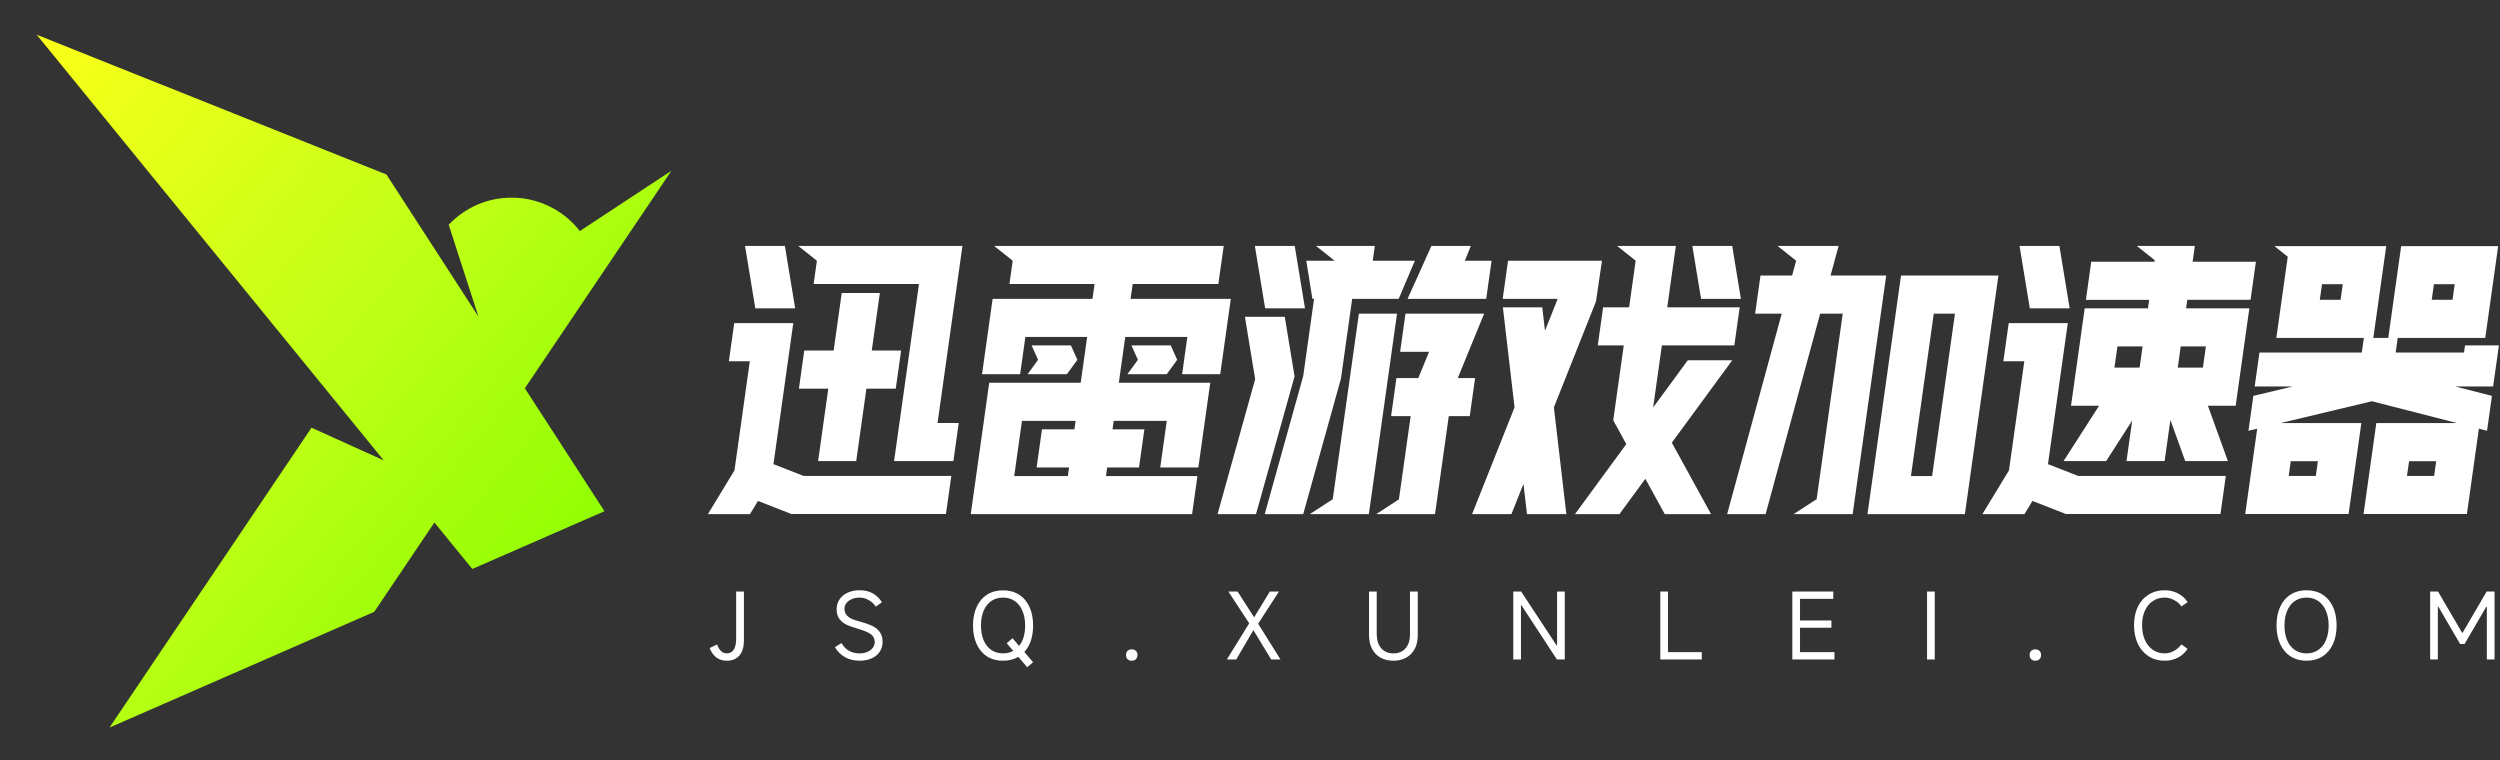
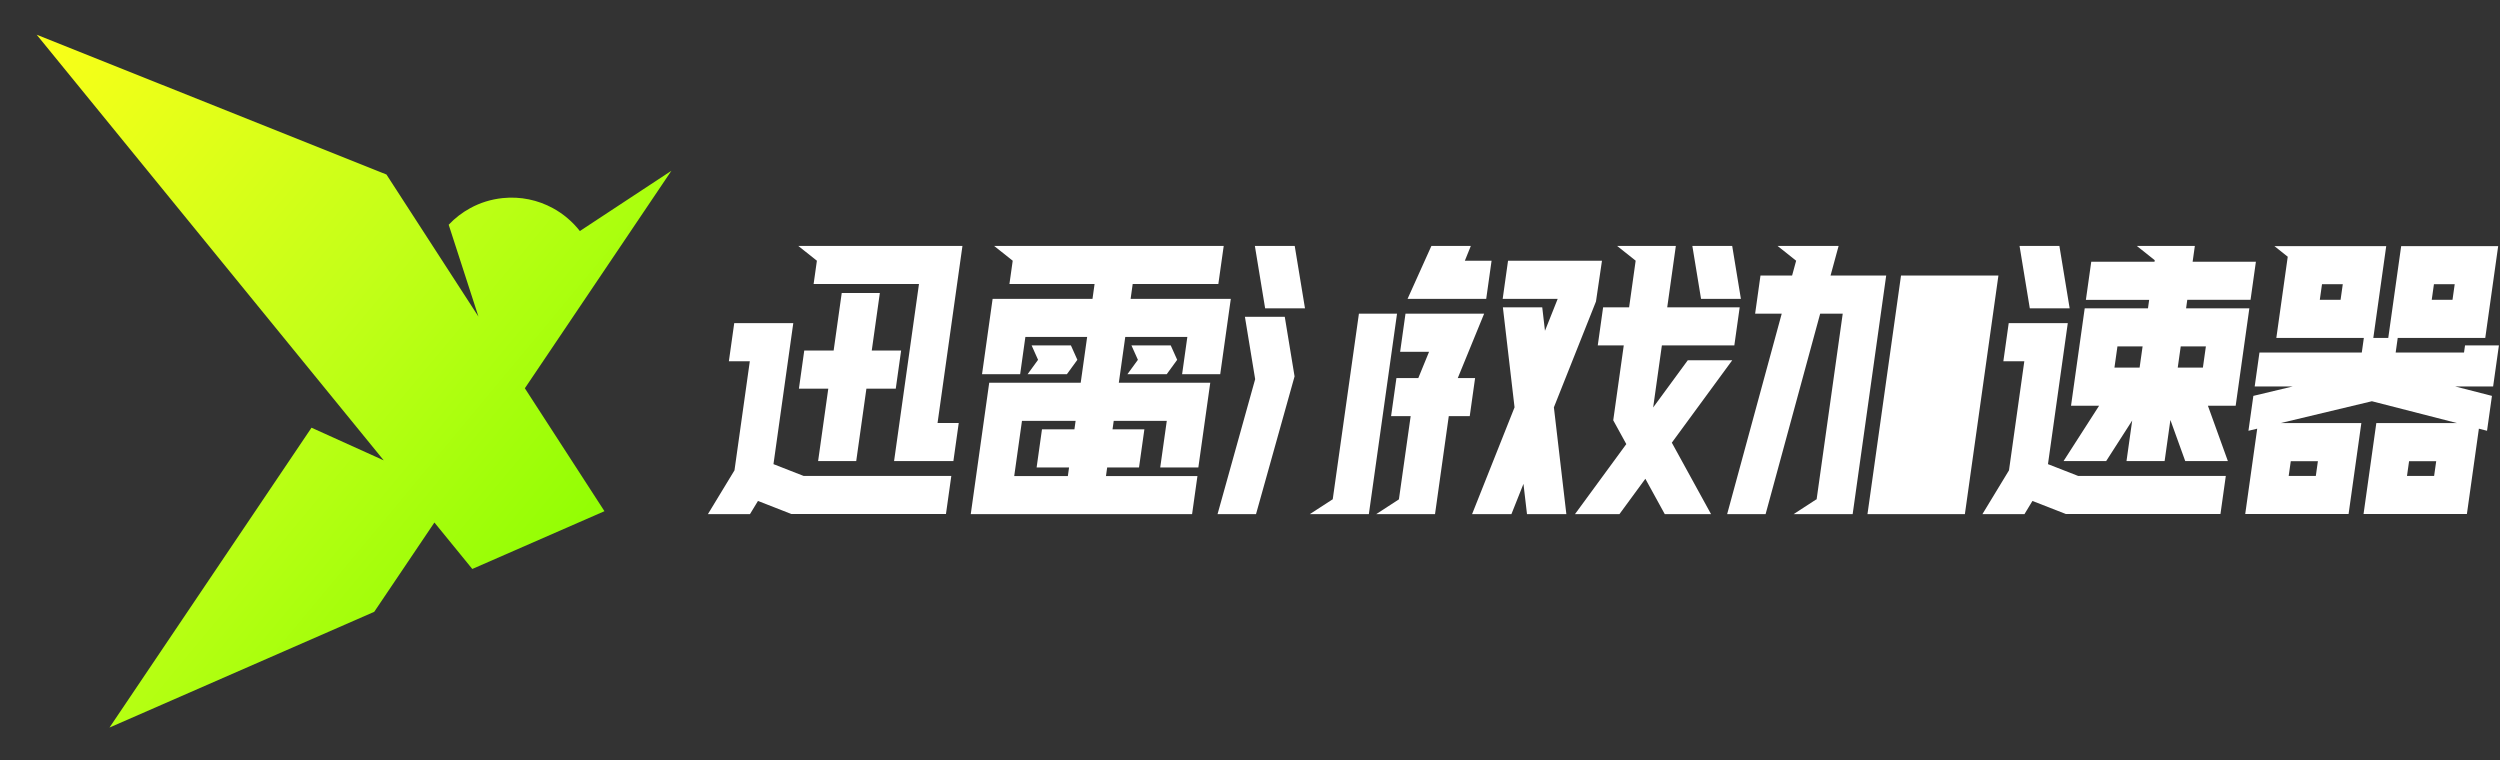
<svg xmlns="http://www.w3.org/2000/svg" width="671" height="204" viewBox="0 0 671 204" fill="none">
  <rect x="0" y="0" width="671" height="204" fill="#333333" stroke="none" />
  <path d="M155.635 62.011C153.66 59.487 151.189 57.388 148.384 55.864C144.394 53.69 139.728 52.661 134.873 53.171C131.752 53.499 128.842 54.43 126.247 55.845C124.064 57.026 122.106 58.543 120.428 60.322L127.071 80.824L128.417 84.978L103.723 46.839L9.843 9.315L102.872 123.411L102.996 123.563L102.823 123.486L83.609 114.797L29.388 195.276L100.442 164.214L116.596 140.243L126.762 152.71L162.236 137.205L140.87 104.21L144.716 98.507L160.532 75.032L163.441 70.714L180.208 45.831L155.635 62.011Z" fill="url(#paint0_linear_7222_2527)" />
  <g clip-path="url(#clip0_7222_2527)">
    <path d="M258.321 66H223.193H214.248L219.255 69.978L218.374 76.23H246.653L239.97 123.758H255.889L257.326 113.528H251.638L258.321 66Z" fill="white" />
    <path d="M207.599 124.576L212.918 86.726H197.068L195.63 96.956H201.251L197.136 126.236L189.998 138H201.285L203.439 134.454L212.412 137.966H253.894L255.332 127.736H215.686L207.599 124.576Z" fill="white" />
    <path d="M225.922 78.633L223.751 94.08H215.863L214.431 104.31H222.313L219.58 123.758H229.809L232.543 104.31H240.425L241.863 94.08H233.981L236.152 78.633H225.922Z" fill="white" />
    <path d="M304.014 76.23H327.002L328.446 66H275.757H266.812L271.813 69.978L270.932 76.23H293.784L293.227 80.208H266.42L263.578 100.44H273.808L275.211 90.438H291.789L290.062 102.73H265.505L260.549 138H319.955L321.393 127.77H296.842L297.165 125.463H305.713L307.151 115.233H298.603L298.922 112.96H313.164L311.407 125.463H321.637L324.831 102.73H300.291L302.019 90.438H318.682L317.278 100.44H327.508L330.349 80.208H303.457L304.014 76.23ZM288.374 115.233H279.667L278.229 125.463H286.936L286.612 127.77H272.216L274.296 112.96H288.692L288.374 115.233Z" fill="white" />
    <path d="M394.774 66H384.192L377.793 80.208H398.9L400.338 69.978H393.166L394.774 66Z" fill="white" />
    <path d="M357.698 134.067L357.669 134.022L351.543 138H360.488H367.399L374.963 84.186H364.734L357.698 134.067Z" fill="white" />
    <path d="M377.235 84.186L375.797 94.416H383.561L380.674 101.469H374.803L373.365 111.698H378.622L375.468 134.028L369.358 138H378.304H385.158L388.852 111.698H394.478L395.916 101.469H391.267L398.343 84.186H377.235Z" fill="white" />
    <path d="M428.361 80.918L429.97 69.978H404.759L403.321 80.208H418.086L414.671 88.789L413.938 82.481H403.373L406.504 109.328L395.104 138H405.663L408.897 129.867L409.846 138H420.411L417.063 109.328L428.361 80.918Z" fill="white" />
-     <path d="M501.23 138H527.373L536.375 73.957H510.233L501.23 138ZM519.024 84.186H524.708L518.581 127.77H512.898L519.024 84.186Z" fill="white" />
+     <path d="M501.23 138H527.373L536.375 73.957H510.233L501.23 138ZH524.708L518.581 127.77H512.898L519.024 84.186Z" fill="white" />
    <path d="M553.846 123.758H565.292L572.282 112.869L570.753 123.758H580.983L582.534 112.716L586.518 123.758H597.964L592.599 108.891H600.056L603.727 82.748H586.746L587.064 80.475H604.045L605.483 70.245H588.502L589.098 66H582.455H573.509L578.329 69.836L578.272 70.251H561.291L559.853 80.481H576.834L576.516 82.754H559.535L555.863 108.897H563.399L553.851 123.764L553.846 123.758ZM592.059 92.978L591.258 98.661H584.506L585.308 92.978H592.059ZM568.321 92.978H575.072L574.271 98.661H567.519L568.321 92.978Z" fill="white" />
-     <path d="M213.419 82.748L210.663 66H199.967L202.723 82.748H213.419Z" fill="white" />
    <path d="M549.675 124.576L554.994 86.726H539.138L537.701 96.956H543.327L539.212 126.236L532.074 138H543.361L545.509 134.454L554.489 137.966H595.97L597.408 127.736H557.762L549.675 124.576Z" fill="white" />
    <path d="M555.495 82.748L552.739 66H542.043L544.799 82.748H555.495Z" fill="white" />
    <path d="M350.258 82.748L347.501 66H336.806L339.562 82.748H350.258Z" fill="white" />
    <path d="M286.351 100.44L289.164 96.576L287.436 92.711H276.888L278.616 96.576L275.803 100.44H286.351Z" fill="white" />
    <path d="M313.142 100.44L315.955 96.575L314.227 92.711H303.679L305.413 96.575L302.594 100.44H313.142Z" fill="white" />
    <path d="M344.831 85.022H334.135L336.886 101.77L326.787 138H337.113L347.462 101.02L344.831 85.022Z" fill="white" />
-     <path d="M362.925 80.208H375.411L379.748 69.978H368.449L369.006 66H362.158H362.164H353.213L358.22 69.978H350.61L352.247 80.208H352.696L349.786 100.917L339.448 138H349.78L359.913 101.616L362.925 80.208Z" fill="white" />
    <path d="M464.938 96.689H453.003L443.706 109.368L446.047 92.711H465.495L466.933 82.481H447.485L449.798 66H442.967H439.568H434.022L439.011 69.967L437.255 82.481H430.276L428.839 92.711H435.817L432.993 112.806L436.499 119.194L422.718 138H434.652L441.614 128.503L446.826 138H459.249L448.718 118.813L464.938 96.689Z" fill="white" />
    <path d="M467.256 80.208L464.92 66H454.225L456.56 80.208H467.256Z" fill="white" />
    <path d="M493.485 66H486.029H483.17H477.084L482.085 69.978L480.999 73.956H472.514L471.077 84.186H478.215L463.563 138H473.884L488.535 84.186H494.588L487.569 134.107L487.512 134.022L481.392 138H487.024H490.337H497.253L506.255 73.956H491.32L493.485 66Z" fill="white" />
    <path d="M668.833 106.254L658.938 103.719H669.157L670.708 92.699H661.615L661.342 94.626H642.997L643.548 90.704H667.043L670.509 66.057H644.475L641.008 90.704H636.996L640.462 66.057H619.395H610.45L614.03 68.904L610.967 90.704H634.455L633.904 94.626H606.437L605.159 103.719H615.405L604.801 106.254L603.482 115.62L605.835 115.057L602.618 137.96H630.358L633.785 113.557H612.098L636.615 107.691L659.484 113.557H637.803L634.376 137.96H662.115L665.332 115.057L667.52 115.62L668.838 106.254H668.833ZM653.267 76.286H658.842L658.251 80.475H652.675L653.267 76.286ZM628.209 80.475H622.634L623.225 76.286H628.801L628.209 80.475ZM614.843 123.792H622.123L621.566 127.736H614.286L614.843 123.792ZM653.318 127.736H646.038L646.594 123.792H653.875L653.318 127.736Z" fill="white" />
  </g>
-   <path d="M195.064 177.336C193.928 177.336 192.968 177.024 192.184 176.4C191.416 175.776 190.848 174.952 190.48 173.928L192.472 172.968C192.728 173.736 193.08 174.328 193.528 174.744C193.976 175.16 194.488 175.368 195.064 175.368C195.88 175.368 196.504 175.032 196.936 174.36C197.368 173.688 197.584 172.72 197.584 171.456V158.76H199.672V171.84C199.672 173.6 199.272 174.96 198.472 175.92C197.672 176.864 196.536 177.336 195.064 177.336ZM230.666 177.336C229.258 177.336 227.978 177.024 226.826 176.4C225.674 175.76 224.762 174.856 224.09 173.688L225.866 172.608C226.394 173.52 227.066 174.208 227.882 174.672C228.698 175.136 229.634 175.368 230.69 175.368C231.458 175.368 232.154 175.24 232.778 174.984C233.402 174.712 233.89 174.344 234.242 173.88C234.594 173.416 234.77 172.896 234.77 172.32C234.77 171.712 234.61 171.2 234.29 170.784C233.986 170.368 233.506 170.008 232.85 169.704C232.21 169.384 231.338 169.064 230.234 168.744C229.034 168.392 228.05 168.048 227.282 167.712C226.514 167.36 225.866 166.848 225.338 166.176C224.81 165.504 224.546 164.616 224.546 163.512C224.546 162.536 224.802 161.664 225.314 160.896C225.842 160.112 226.57 159.504 227.498 159.072C228.442 158.64 229.522 158.424 230.738 158.424C232.098 158.424 233.274 158.704 234.266 159.264C235.258 159.824 236.074 160.616 236.714 161.64L235.082 162.816C234.554 162.064 233.906 161.472 233.138 161.04C232.386 160.608 231.57 160.392 230.69 160.392C229.938 160.392 229.25 160.528 228.626 160.8C228.018 161.056 227.538 161.408 227.186 161.856C226.834 162.304 226.658 162.8 226.658 163.344C226.658 164.064 226.858 164.656 227.258 165.12C227.658 165.568 228.162 165.92 228.77 166.176C229.378 166.416 230.194 166.672 231.218 166.944C232.37 167.264 233.346 167.616 234.146 168C234.946 168.384 235.602 168.92 236.114 169.608C236.626 170.296 236.882 171.176 236.882 172.248C236.882 173.272 236.626 174.168 236.114 174.936C235.602 175.704 234.874 176.296 233.93 176.712C233.002 177.128 231.914 177.336 230.666 177.336ZM277.285 167.88C277.285 169.384 277.085 170.744 276.685 171.96C276.285 173.16 275.701 174.168 274.933 174.984L277.285 177.744L275.701 179.088L273.325 176.304C272.125 176.992 270.757 177.336 269.221 177.336C267.573 177.336 266.141 176.952 264.925 176.184C263.725 175.416 262.797 174.32 262.141 172.896C261.485 171.472 261.157 169.8 261.157 167.88C261.157 165.976 261.485 164.312 262.141 162.888C262.797 161.464 263.725 160.368 264.925 159.6C266.141 158.832 267.573 158.448 269.221 158.448C270.869 158.448 272.293 158.832 273.493 159.6C274.709 160.368 275.645 161.464 276.301 162.888C276.957 164.312 277.285 165.976 277.285 167.88ZM269.221 175.368C270.229 175.368 271.141 175.144 271.957 174.696L270.205 172.656L271.765 171.288L273.517 173.352C274.605 172.024 275.149 170.2 275.149 167.88C275.149 166.36 274.901 165.04 274.405 163.92C273.925 162.784 273.237 161.912 272.341 161.304C271.445 160.696 270.405 160.392 269.221 160.392C268.021 160.392 266.973 160.696 266.077 161.304C265.181 161.912 264.493 162.784 264.013 163.92C263.533 165.04 263.293 166.36 263.293 167.88C263.293 169.4 263.533 170.728 264.013 171.864C264.493 172.984 265.181 173.848 266.077 174.456C266.973 175.064 268.021 175.368 269.221 175.368ZM303.761 177.336C303.281 177.336 302.905 177.2 302.633 176.928C302.361 176.64 302.225 176.264 302.225 175.8C302.225 175.336 302.361 174.968 302.633 174.696C302.905 174.424 303.281 174.288 303.761 174.288C304.225 174.288 304.593 174.424 304.865 174.696C305.153 174.968 305.297 175.336 305.297 175.8C305.297 176.264 305.153 176.64 304.865 176.928C304.593 177.2 304.225 177.336 303.761 177.336ZM337.684 167.4L343.684 177H341.188L336.412 169.128L331.804 177H329.284L335.284 167.304L329.692 158.76H332.164L336.604 165.696L340.828 158.76H343.276L337.684 167.4ZM373.976 175.368C375.352 175.368 376.44 174.92 377.24 174.024C378.04 173.112 378.44 171.872 378.44 170.304V158.76H380.528V170.472C380.528 171.864 380.264 173.08 379.736 174.12C379.208 175.144 378.448 175.936 377.456 176.496C376.464 177.056 375.304 177.336 373.976 177.336C372.648 177.336 371.488 177.056 370.496 176.496C369.52 175.936 368.768 175.144 368.24 174.12C367.712 173.08 367.448 171.864 367.448 170.472V158.76H369.512V170.208C369.512 171.792 369.912 173.048 370.712 173.976C371.512 174.904 372.6 175.368 373.976 175.368ZM408.227 177H406.163V158.76H408.275L417.803 173.256H417.923V158.76H419.987V177H417.875L408.371 162.48H408.227V177ZM447.692 158.76V175.032H456.764V177H445.628V158.76H447.692ZM483.125 168.48V175.032H492.365V177H481.061V158.76H492.053V160.728H483.125V166.536H491.549V168.48H483.125ZM519.286 158.76V177H517.222V158.76H519.286ZM546.289 177.336C545.809 177.336 545.433 177.2 545.161 176.928C544.889 176.64 544.753 176.264 544.753 175.8C544.753 175.336 544.889 174.968 545.161 174.696C545.433 174.424 545.809 174.288 546.289 174.288C546.753 174.288 547.121 174.424 547.393 174.696C547.681 174.968 547.825 175.336 547.825 175.8C547.825 176.264 547.681 176.64 547.393 176.928C547.121 177.2 546.753 177.336 546.289 177.336ZM587.148 174.144C586.508 175.136 585.652 175.92 584.58 176.496C583.508 177.056 582.316 177.336 581.004 177.336C579.372 177.336 577.932 176.936 576.684 176.136C575.436 175.336 574.468 174.216 573.78 172.776C573.108 171.336 572.772 169.672 572.772 167.784C572.772 165.928 573.108 164.296 573.78 162.888C574.468 161.464 575.436 160.368 576.684 159.6C577.932 158.816 579.372 158.424 581.004 158.424C582.316 158.424 583.516 158.712 584.604 159.288C585.692 159.864 586.54 160.64 587.148 161.616L585.492 162.768C585.012 162.048 584.348 161.472 583.5 161.04C582.668 160.608 581.828 160.392 580.98 160.392C579.78 160.392 578.724 160.704 577.812 161.328C576.9 161.936 576.188 162.8 575.676 163.92C575.18 165.04 574.932 166.328 574.932 167.784C574.932 169.272 575.18 170.592 575.676 171.744C576.188 172.88 576.9 173.768 577.812 174.408C578.724 175.048 579.78 175.368 580.98 175.368C581.828 175.368 582.66 175.152 583.476 174.72C584.292 174.272 584.964 173.68 585.492 172.944L587.148 174.144ZM619.082 177.336C617.45 177.336 616.026 176.952 614.81 176.184C613.594 175.4 612.658 174.296 612.002 172.872C611.346 171.448 611.018 169.784 611.018 167.88C611.018 165.96 611.346 164.288 612.002 162.864C612.658 161.44 613.594 160.344 614.81 159.576C616.026 158.808 617.45 158.424 619.082 158.424C620.714 158.424 622.138 158.808 623.354 159.576C624.57 160.344 625.506 161.44 626.162 162.864C626.818 164.288 627.146 165.96 627.146 167.88C627.146 169.784 626.818 171.448 626.162 172.872C625.506 174.296 624.57 175.4 623.354 176.184C622.138 176.952 620.714 177.336 619.082 177.336ZM619.082 175.368C620.266 175.368 621.306 175.064 622.202 174.456C623.098 173.848 623.786 172.984 624.266 171.864C624.762 170.728 625.01 169.4 625.01 167.88C625.01 166.36 624.762 165.04 624.266 163.92C623.786 162.784 623.098 161.912 622.202 161.304C621.306 160.696 620.266 160.392 619.082 160.392C617.882 160.392 616.834 160.696 615.938 161.304C615.042 161.912 614.354 162.784 613.874 163.92C613.394 165.04 613.154 166.36 613.154 167.88C613.154 169.4 613.394 170.728 613.874 171.864C614.354 172.984 615.042 173.848 615.938 174.456C616.834 175.064 617.882 175.368 619.082 175.368ZM654.318 177H652.254V158.76H654.366L660.822 169.824H660.966L667.422 158.76H669.534V177H667.47V162.84H667.326L661.494 172.848H660.294L654.462 162.84H654.318V177Z" fill="white" />
  <defs>
    <linearGradient id="paint0_linear_7222_2527" x1="9.843" y1="11.592" x2="162.992" y2="138.92" gradientUnits="userSpaceOnUse">
      <stop stop-color="#FAFF18" />
      <stop offset="0.542" stop-color="#C3FF18" />
      <stop offset="1" stop-color="#91FE03" />
    </linearGradient>
    <clipPath id="clip0_7222_2527">
      <rect width="481" height="72" fill="white" transform="translate(190 66)" />
    </clipPath>
  </defs>
</svg>